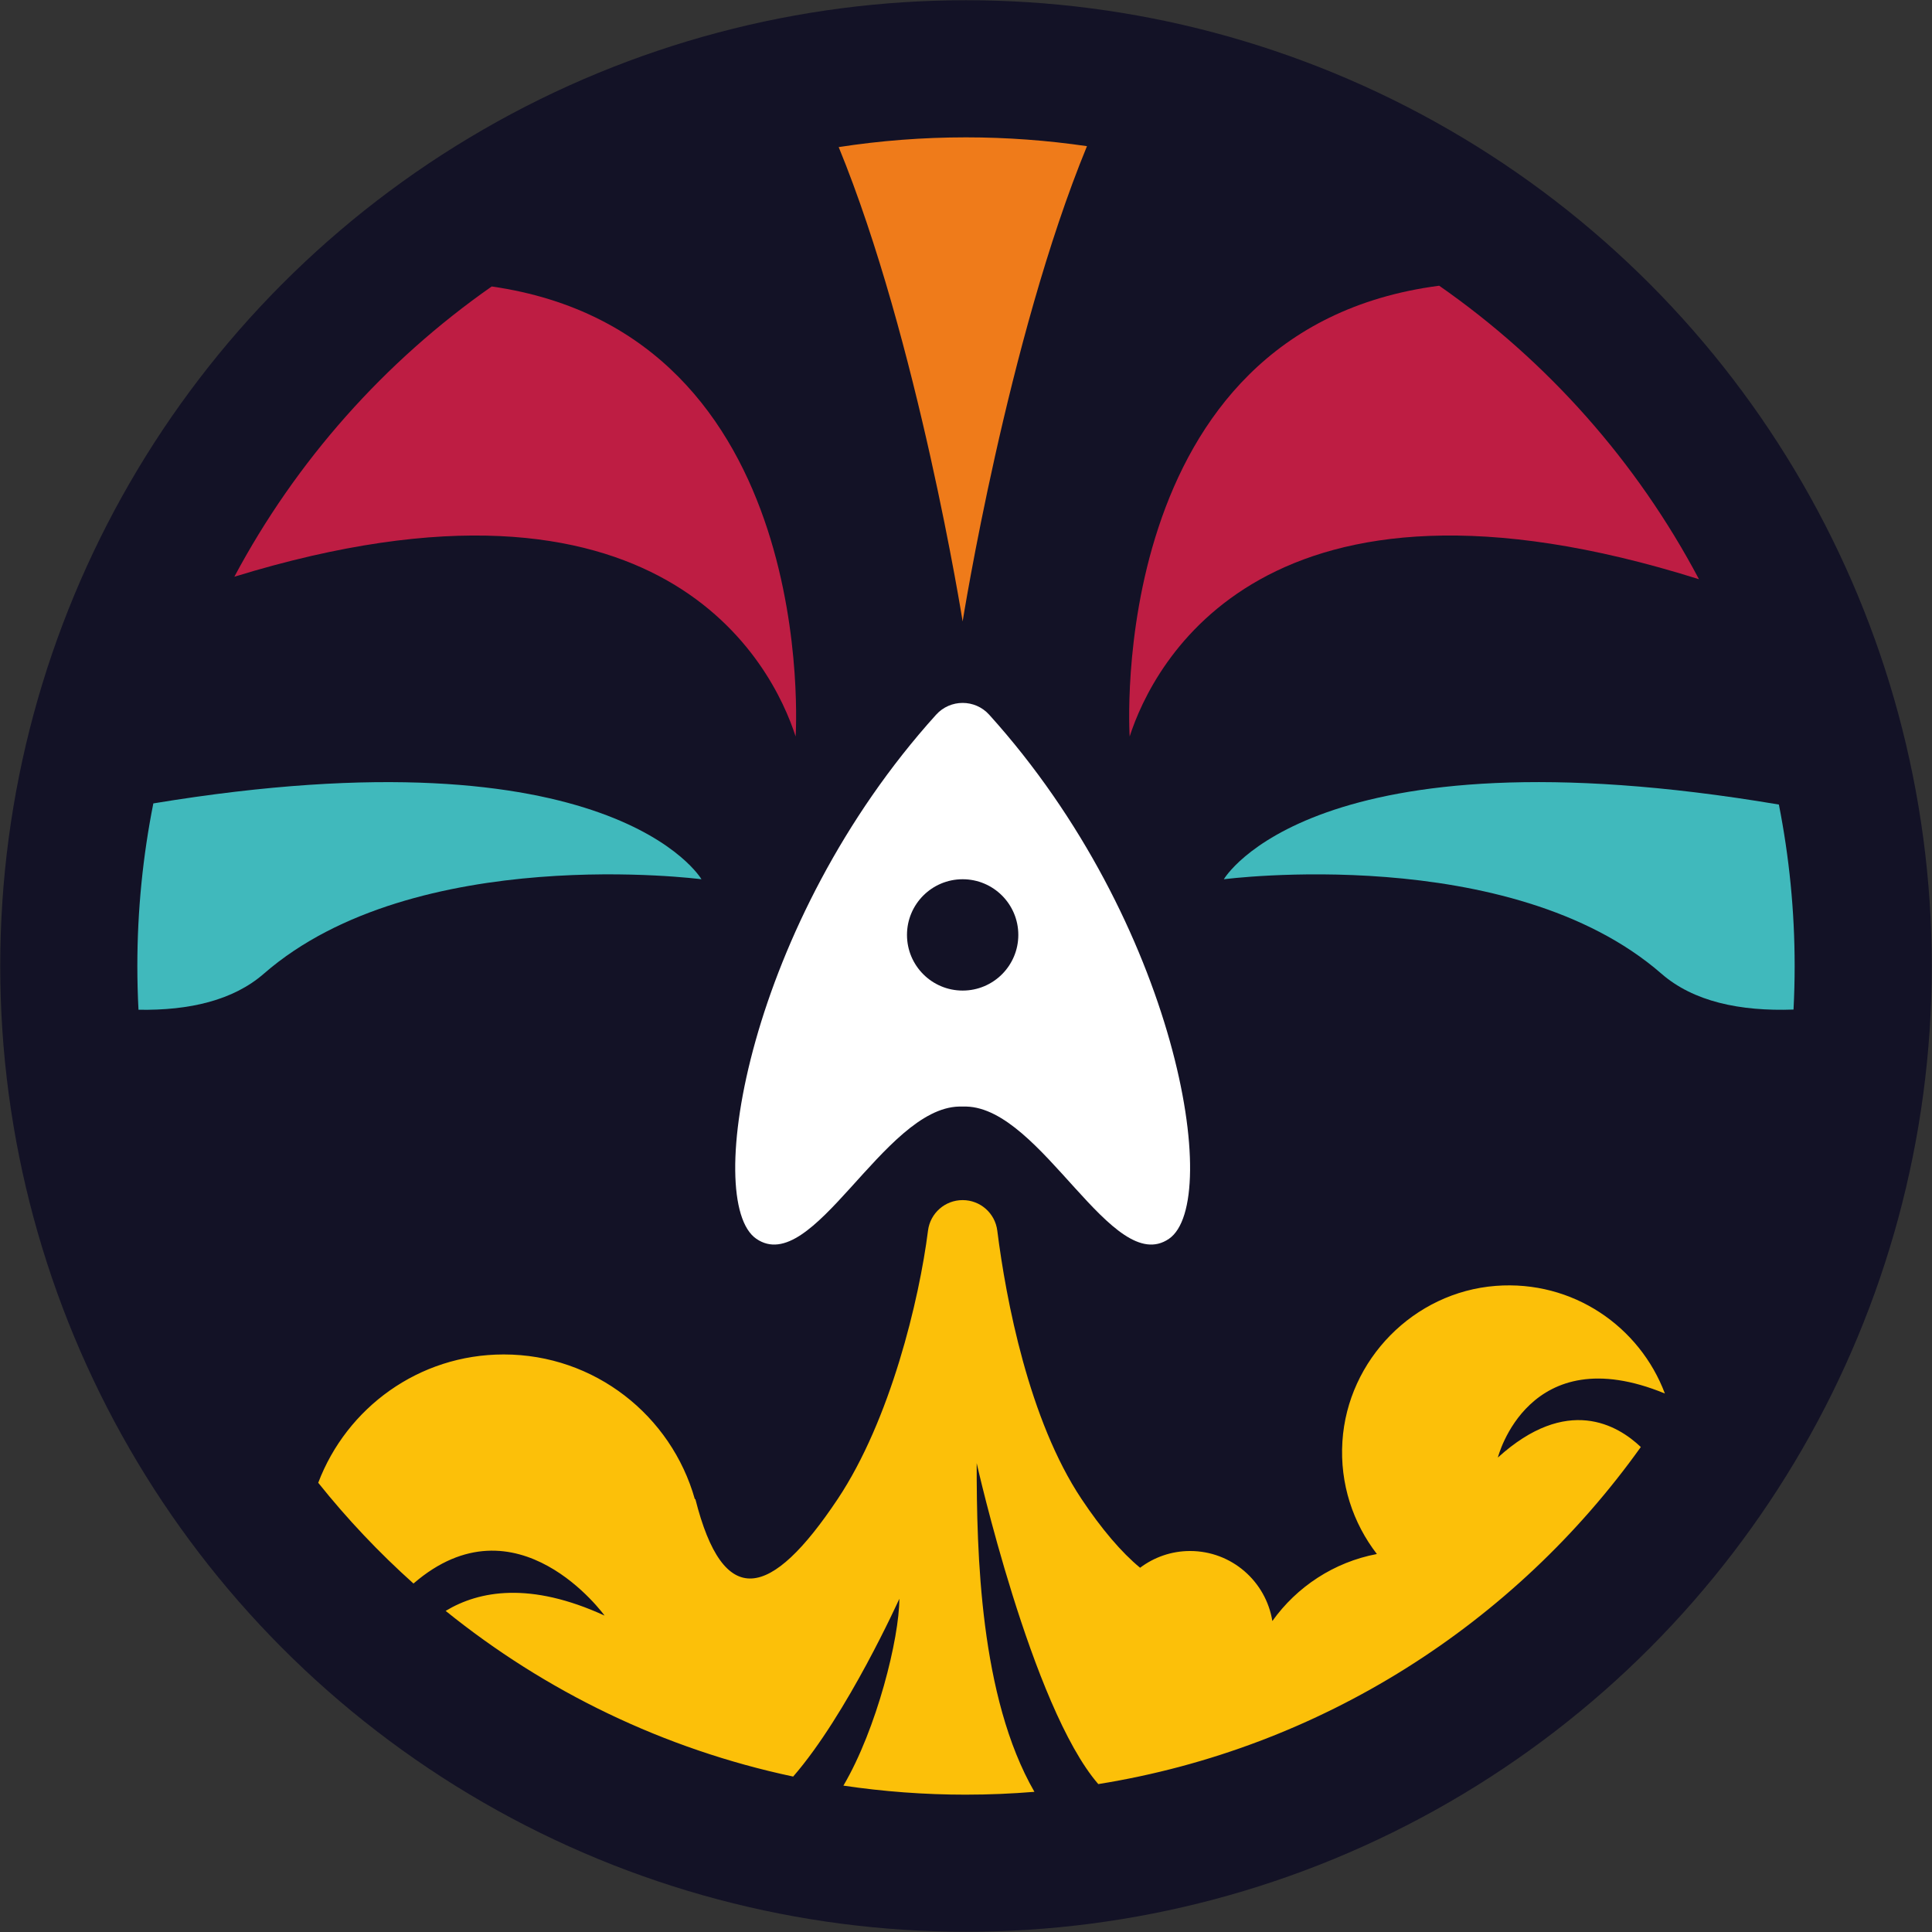
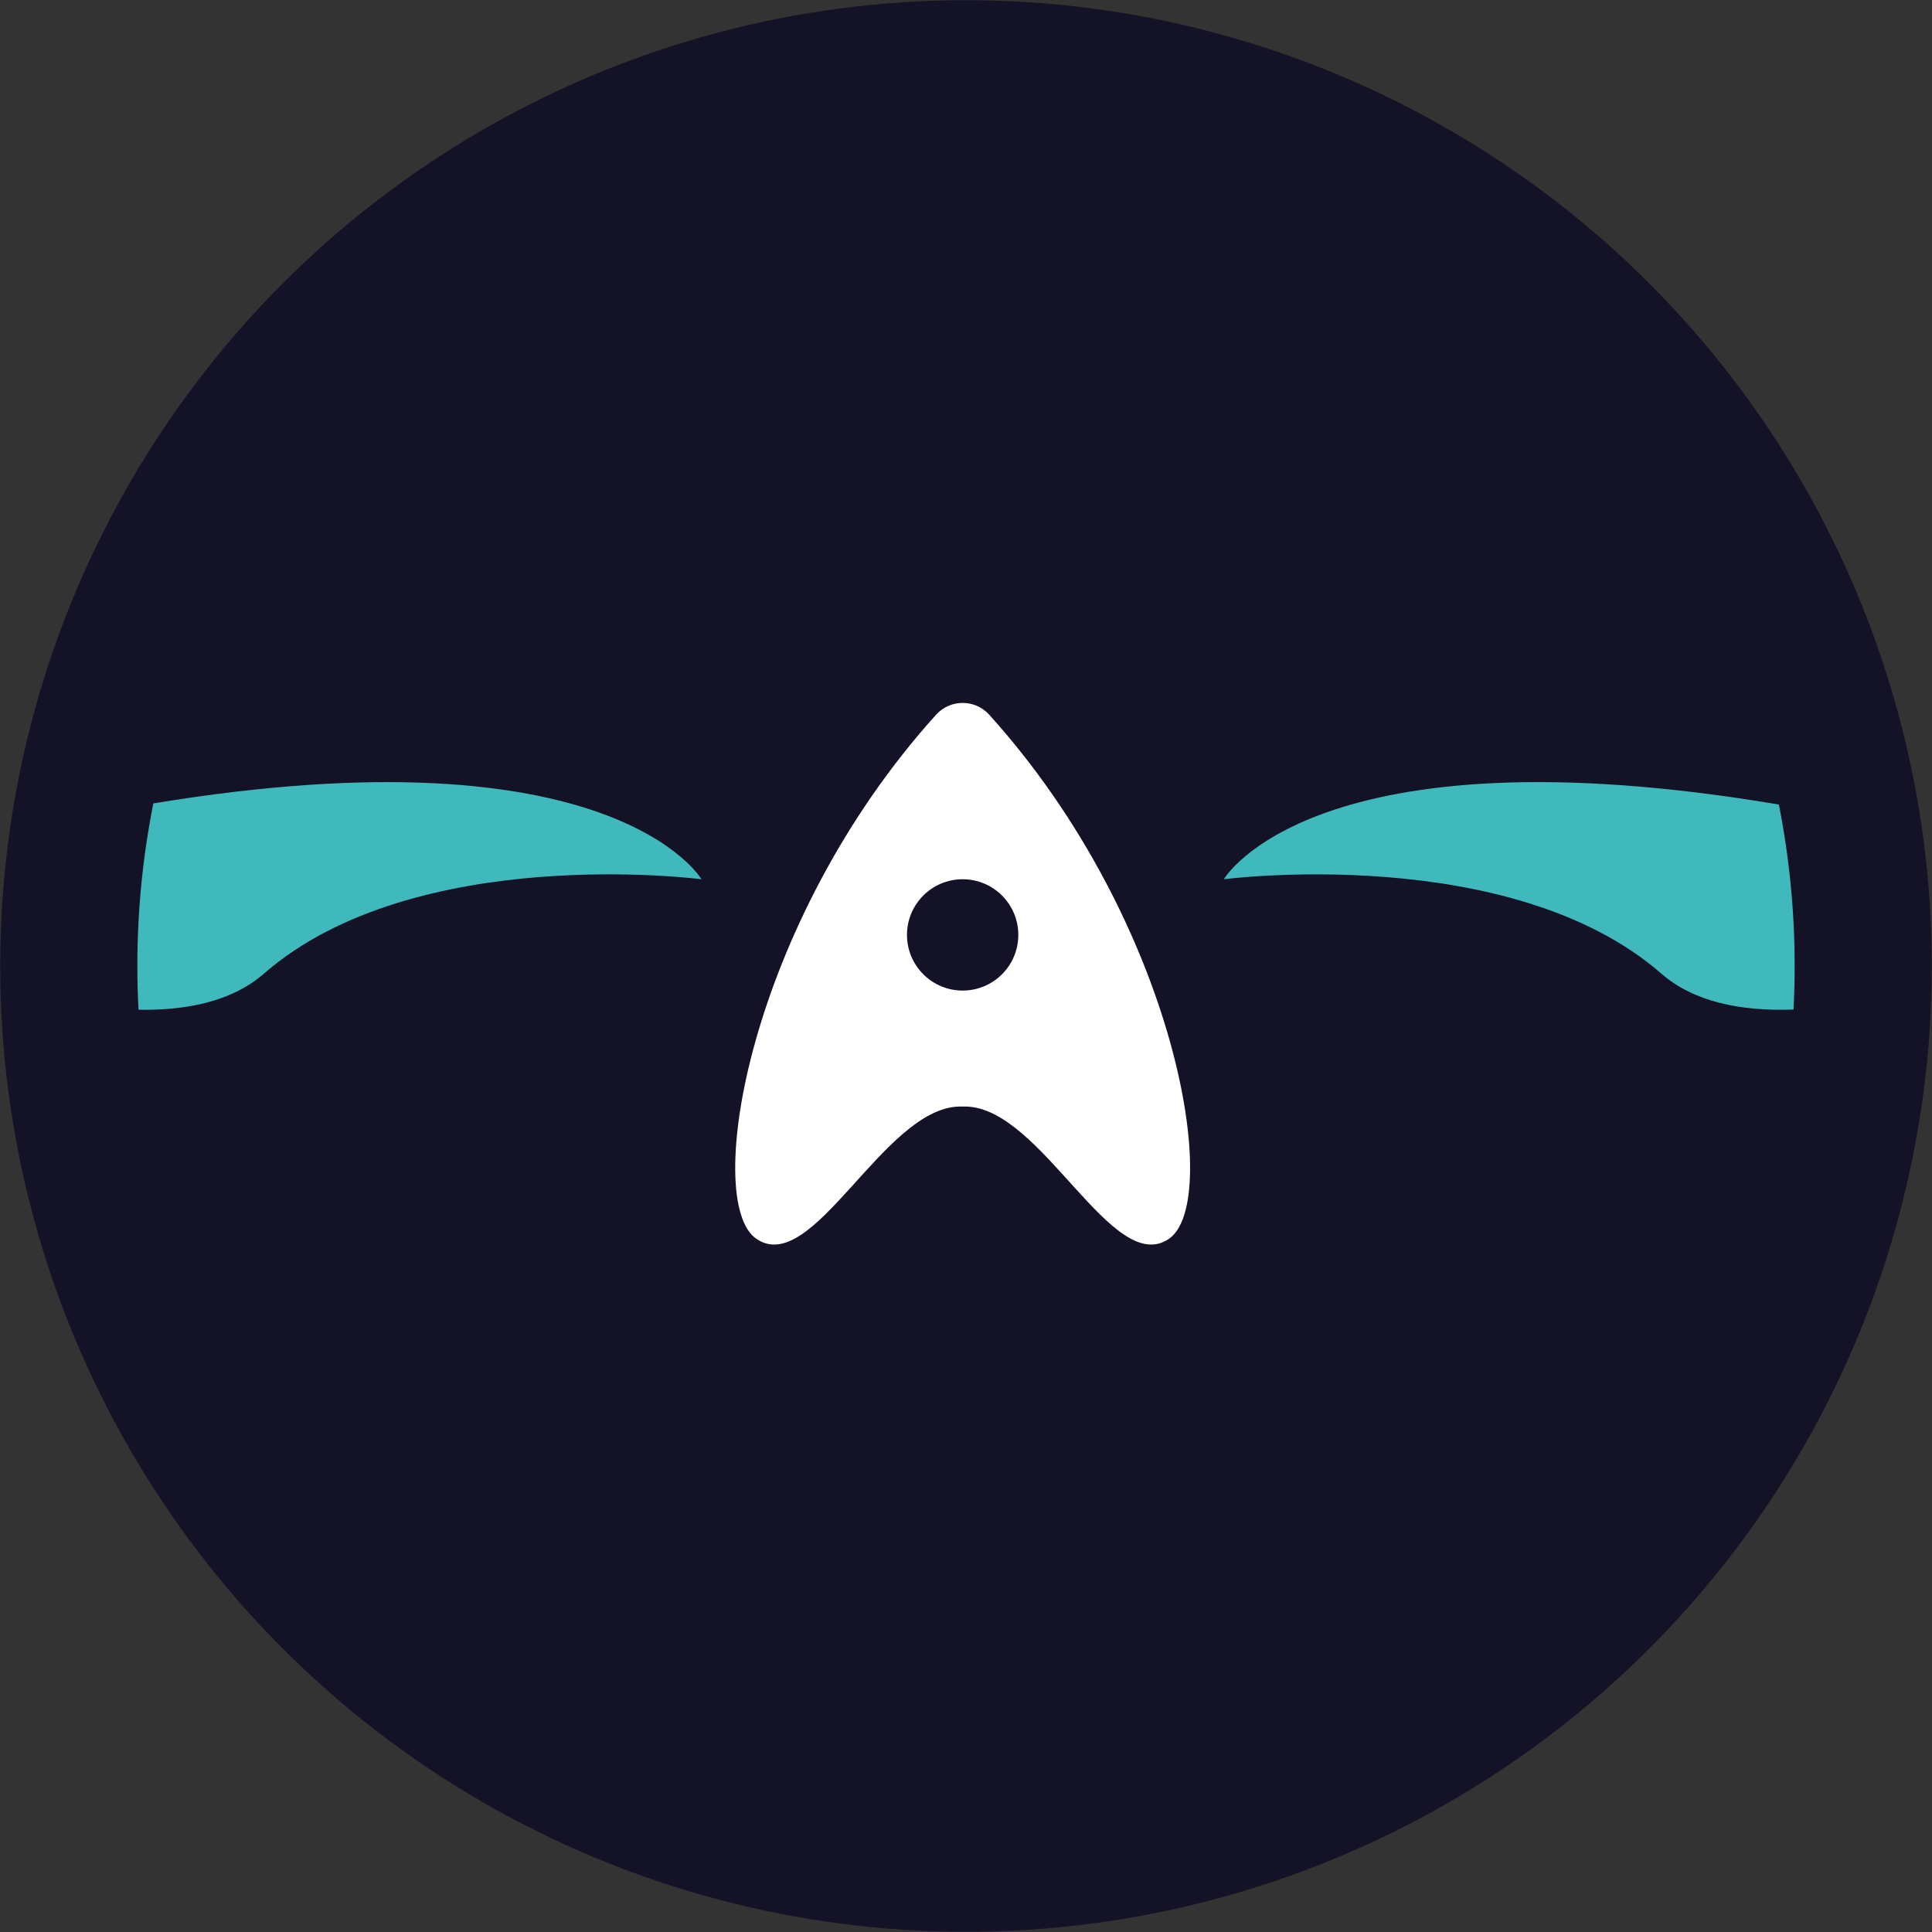
<svg xmlns="http://www.w3.org/2000/svg" id="Calque_5" viewBox="0 0 221.102 221.102">
  <rect x="0" y="0" width="221.102" height="221.102" fill="#333333" stroke="none" />
  <defs>
    <style>.cls-1{fill:#ef7b1a;}.cls-2{fill:#fff;}.cls-3{fill:#fcc009;}.cls-4{fill:#be1d43;}.cls-5{fill:#131226;}.cls-6{fill:#40b9bc;}</style>
  </defs>
  <circle class="cls-5" cx="110.551" cy="110.551" r="110.525" />
  <circle class="cls-5" cx="110.551" cy="110.551" r="94.833" transform="translate(-45.792 110.551) rotate(-45)" />
-   <path class="cls-6" d="m17.548,91.944c-1.197,6.017-1.83,12.238-1.83,18.607,0,1.68.045,3.349.131,5.007,5.828.101,10.851-1.08,14.341-4.122,17.316-15.093,50.088-10.813,50.088-10.813,0,0-10.064-17.373-62.73-8.679Z" />
-   <path class="cls-4" d="m26.819,66.002c49.053-15.087,61.609,10.14,64.234,18.282,0,0,3.003-46.052-34.778-51.5-12.251,8.566-22.383,19.952-29.456,33.219Z" />
-   <path class="cls-1" d="m110.167,71.118s5.133-32.284,14.229-54.39c-4.52-.661-9.142-1.009-13.845-1.009-4.954,0-9.82.381-14.569,1.114,9.069,22.104,14.185,54.286,14.185,54.286Z" />
-   <path class="cls-4" d="m164.704,32.698c-38.456,5.017-35.422,51.586-35.422,51.586,2.641-8.192,15.336-33.684,65.151-17.997-7.103-13.432-17.335-24.951-29.729-33.589Z" />
+   <path class="cls-6" d="m17.548,91.944c-1.197,6.017-1.83,12.238-1.83,18.607,0,1.68.045,3.349.131,5.007,5.828.101,10.851-1.08,14.341-4.122,17.316-15.093,50.088-10.813,50.088-10.813,0,0-10.064-17.373-62.73-8.679" />
  <path class="cls-6" d="m203.579,92.074c-53.363-9.003-63.522,8.55-63.522,8.55,0,0,32.772-4.28,50.088,10.813,3.642,3.174,8.955,4.319,15.109,4.098.085-1.65.13-3.311.13-4.983,0-6.323-.625-12.5-1.805-18.478Z" />
-   <path class="cls-3" d="m110.551,205.384c2.637,0,5.248-.113,7.83-.324-6.257-10.857-6.608-27.388-6.608-37.614,0,0,6.271,27.898,13.917,36.729,25.54-4.098,47.672-18.39,62.087-38.575-2.647-2.523-8.447-5.971-16.359,1.205,0,0,3.482-13.76,19.115-7.329-2.887-7.665-10.533-12.994-19.352-12.318-9.369.719-16.955,8.426-17.553,17.803-.31,4.868,1.224,9.357,3.945,12.884-4.917.931-9.159,3.747-11.963,7.669-.736-4.542-4.665-8.014-9.415-8.014-2.149,0-4.125.718-5.72,1.916-2.111-1.731-4.413-4.432-6.701-7.864-6.033-9.049-8.646-22.826-9.643-30.72-.253-1.998-1.95-3.49-3.964-3.49s-3.711,1.491-3.964,3.49c-.997,7.894-4.301,21.671-10.335,30.72-7.696,11.544-13.083,12.699-16.29,0l-.059.014c-2.697-9.552-11.457-16.56-21.873-16.56-9.718,0-17.975,6.109-21.227,14.685,3.308,4.141,6.955,7.999,10.901,11.531,11.847-10.237,21.868,3.669,21.868,3.669-8.521-3.91-14.353-2.85-18.186-.538,11.383,9.196,24.934,15.812,39.769,18.96,6.191-7.115,12.151-20.345,12.151-20.345,0,4.483-2.58,14.902-6.401,21.382,4.578.679,9.262,1.035,14.029,1.035Z" />
  <path class="cls-2" d="m113.208,81.795c-.814-.902-1.927-1.352-3.04-1.352-1.113,0-2.226.451-3.04,1.352-21.482,23.789-26.751,55.728-20.575,59.974,6.459,4.44,14.532-14.932,23.211-15.133h.808c8.678.202,16.752,19.574,23.211,15.133,6.177-4.247.908-36.186-20.575-59.974Zm-3.04,31.568c-3.518,0-6.37-2.852-6.37-6.37s2.852-6.37,6.37-6.37c3.518,0,6.37,2.852,6.37,6.37s-2.852,6.37-6.37,6.37Z" />
</svg>